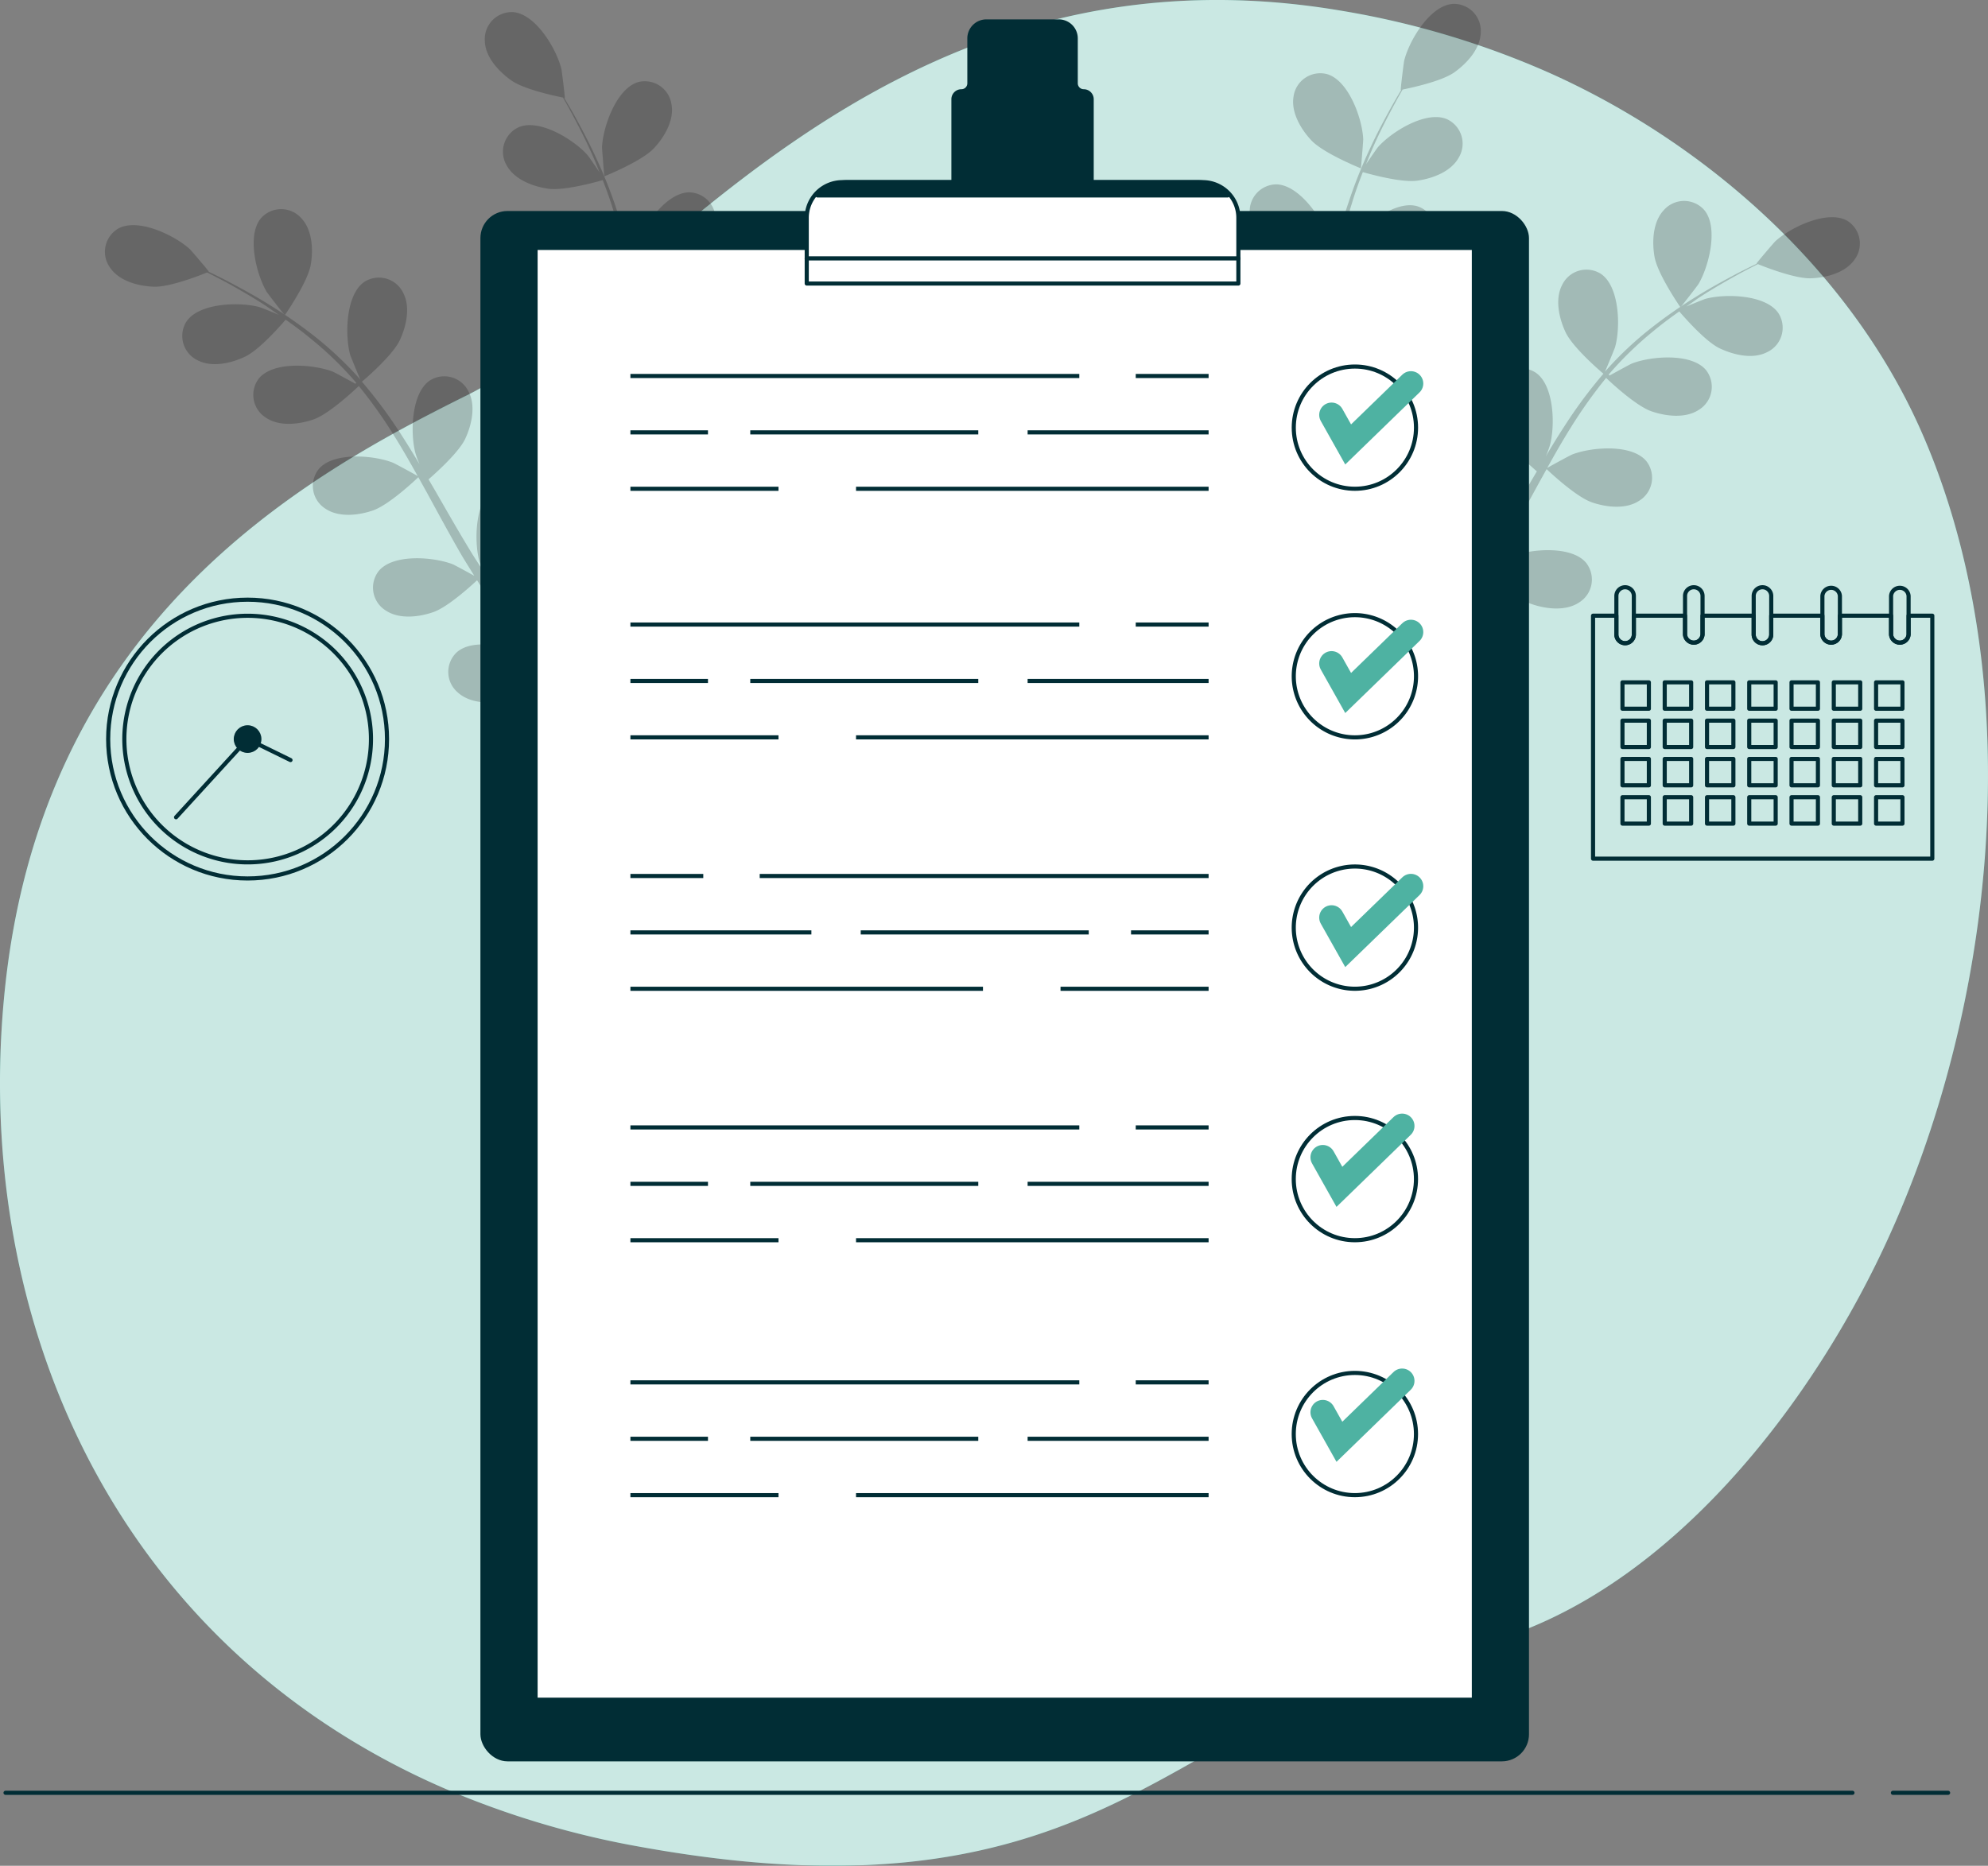
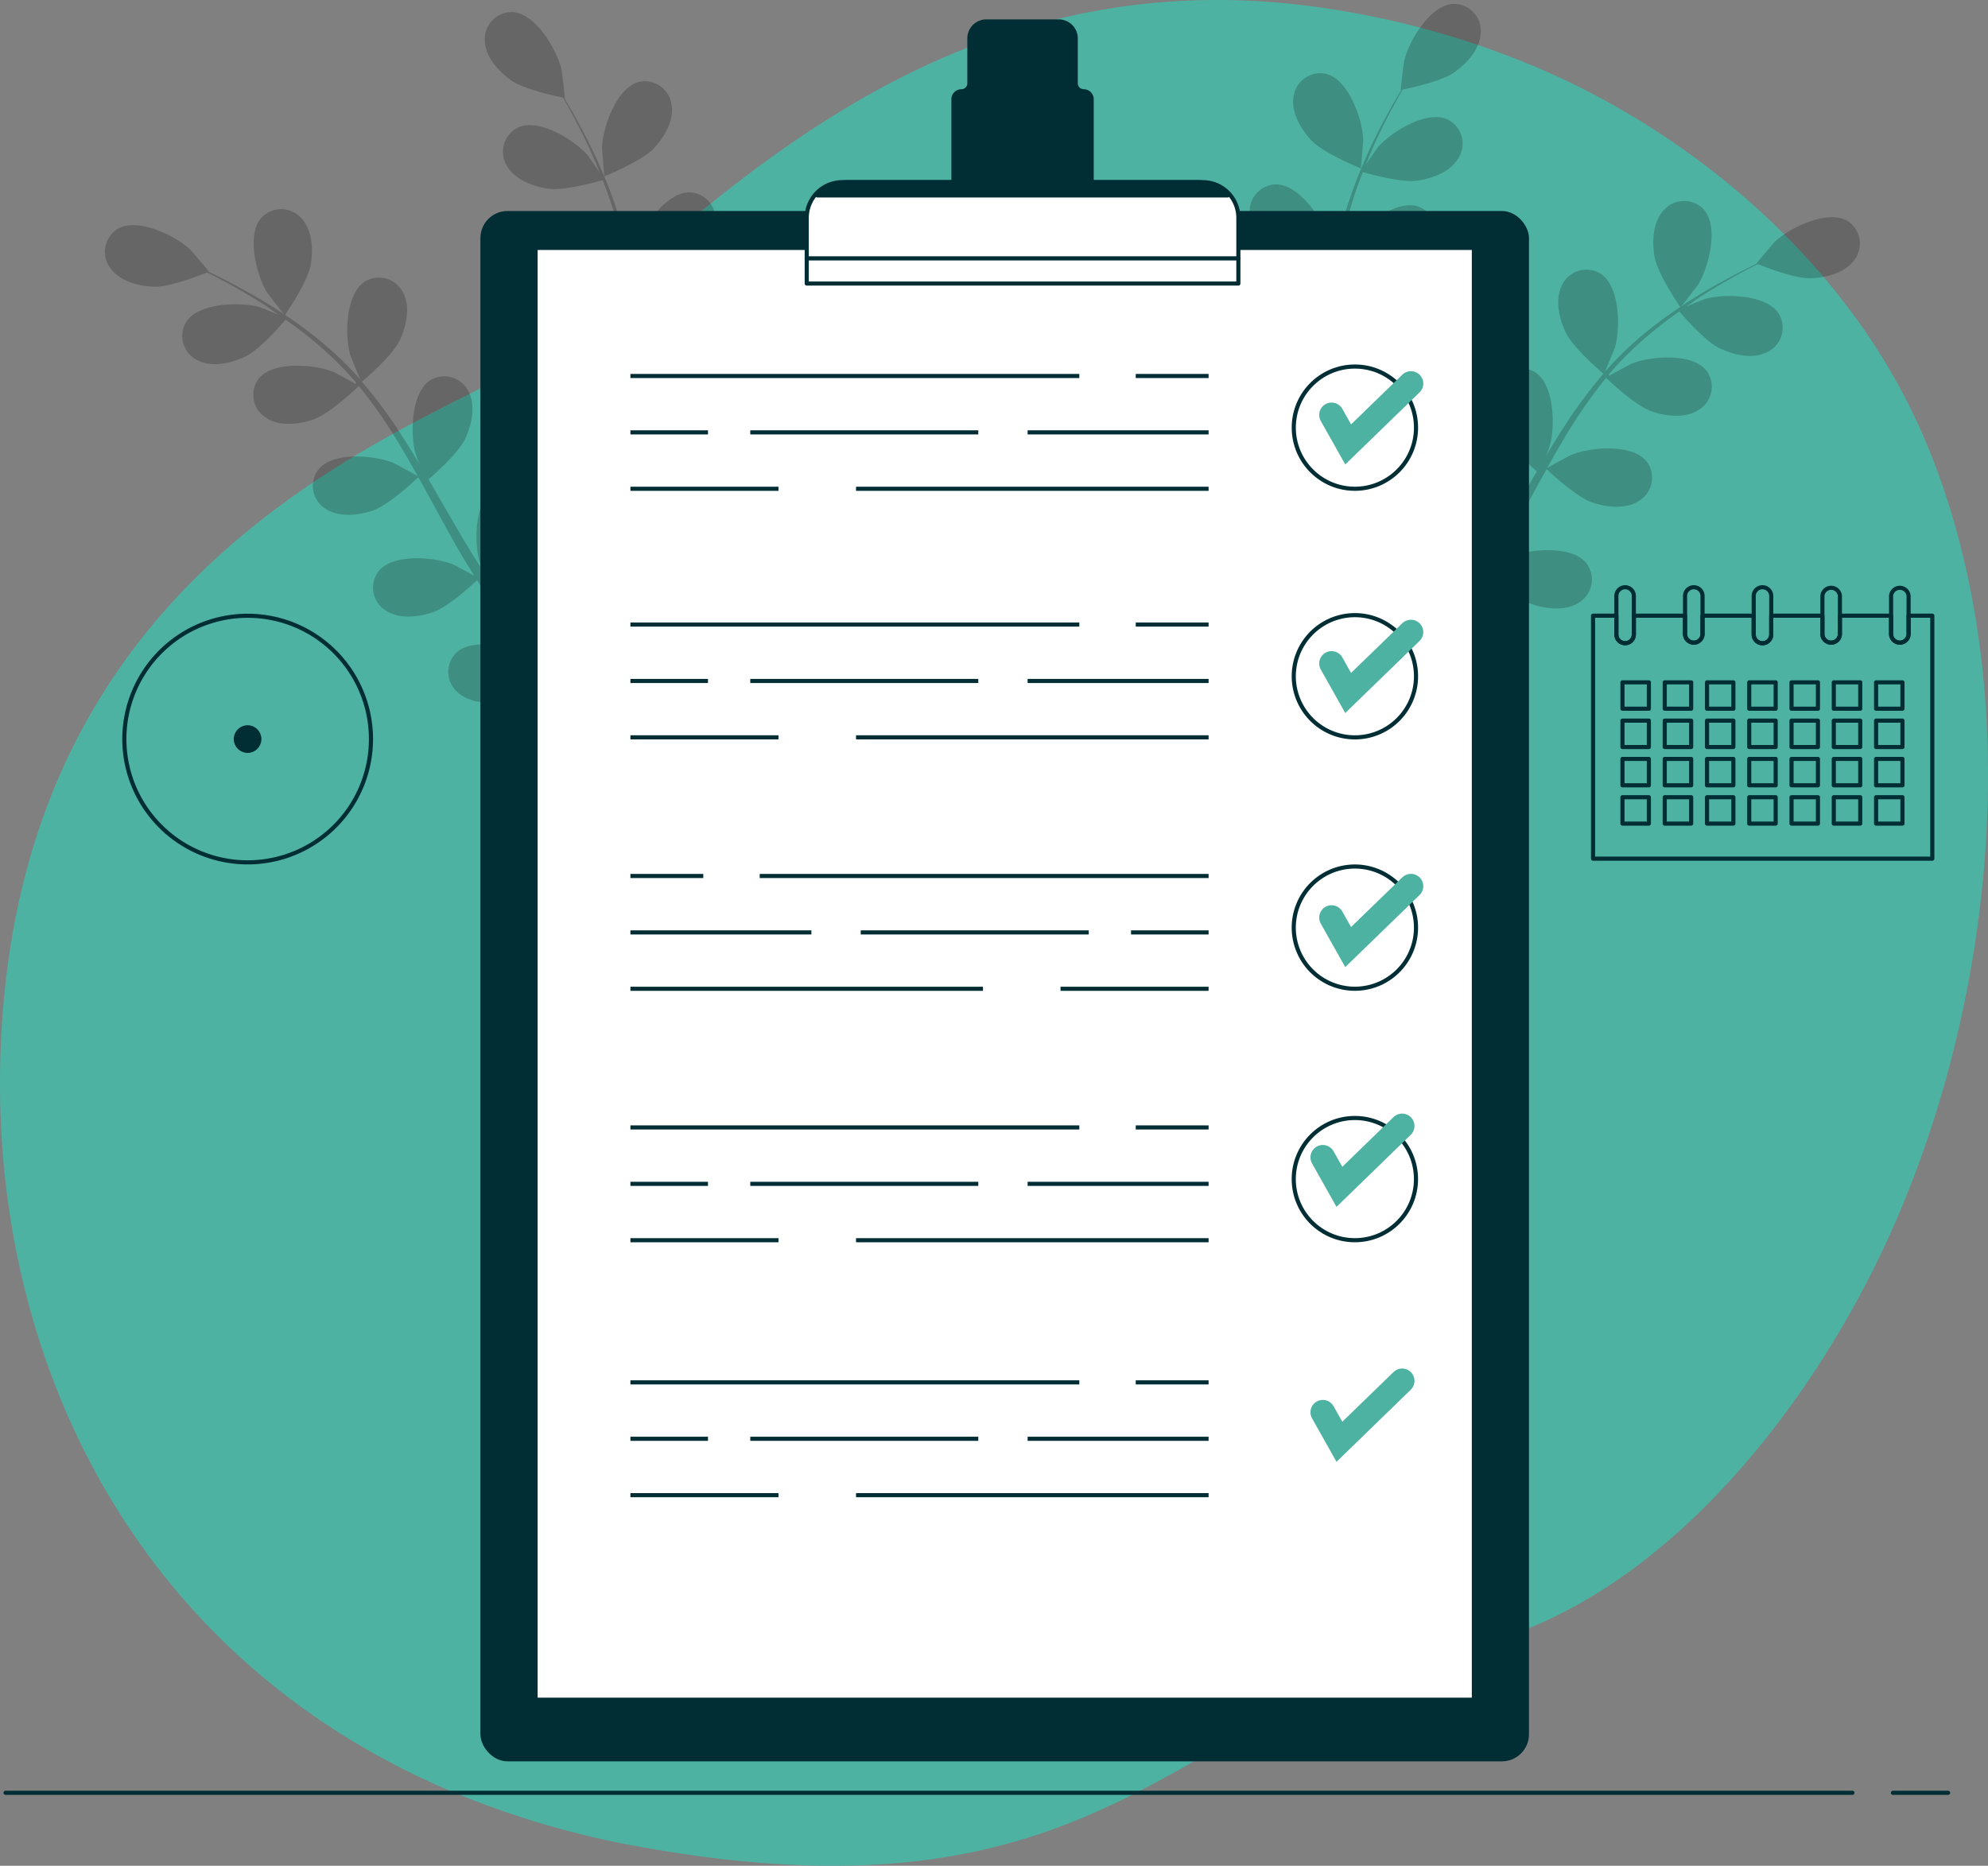
<svg xmlns="http://www.w3.org/2000/svg" id="Group_41071" data-name="Group 41071" width="482.682" height="453.087" viewBox="0 0 482.682 453.087">
  <rect x="0" y="0" width="482.682" height="453.087" fill="#808080" stroke="none" />
  <defs>
    <style>
      .cls-1, .cls-11, .cls-12, .cls-6 {
        fill: none;
      }

      .cls-2 {
        clip-path: url(#clip-path);
      }

      .cls-3 {
        fill: #4eb2a2;
      }

      .cls-4 {
        opacity: 0.7;
        isolation: isolate;
      }

      .cls-5 {
        fill: #fff;
      }

      .cls-11, .cls-6 {
        stroke: #012d35;
      }

      .cls-12, .cls-6 {
        stroke-linecap: round;
      }

      .cls-6 {
        stroke-linejoin: round;
      }

      .cls-7 {
        opacity: 0.2;
      }

      .cls-8 {
        clip-path: url(#clip-path-4);
      }

      .cls-9 {
        clip-path: url(#clip-path-5);
      }

      .cls-10 {
        fill: #012d35;
      }

      .cls-11, .cls-12 {
        stroke-miterlimit: 10;
      }

      .cls-12 {
        stroke: #4eb2a2;
        stroke-width: 6px;
      }
    </style>
    <clipPath id="clip-path">
      <rect id="Rectangle_7925" data-name="Rectangle 7925" class="cls-1" width="482.682" height="453.087" />
    </clipPath>
    <clipPath id="clip-path-4">
      <rect id="Rectangle_7917" data-name="Rectangle 7917" class="cls-1" width="148.672" height="179.687" transform="translate(302.895 0.94)" />
    </clipPath>
    <clipPath id="clip-path-5">
      <rect id="Rectangle_7918" data-name="Rectangle 7918" class="cls-1" width="148.812" height="179.656" transform="translate(25.483 2.931)" />
    </clipPath>
  </defs>
  <g id="Group_41070" data-name="Group 41070" class="cls-2">
    <g id="Group_41069" data-name="Group 41069">
      <g id="Group_41068" data-name="Group 41068" class="cls-2">
        <path id="Path_41015" data-name="Path 41015" class="cls-3" d="M455.184,307.568c-20.65,41.64-57.28,84.81-101.84,93.11-67.33,12.54-82.62,68.539-197.48,47.88a216.006,216.006,0,0,1-48.9-14.67,184.953,184.953,0,0,1-22.36-11.7c-63.52-39-90-109.64-83.7-179.07,8.22-91.32,71.76-126.92,112.68-147.23s99.26-112.581,212.34-93.241A209.347,209.347,0,0,1,376.194,17.7c36.73,16.44,72.26,46.71,90,86.4q2,4.469,3.74,9.1c22.72,60.25,13.4,137.6-14.75,194.37" />
        <g id="Group_41061" data-name="Group 41061" class="cls-4">
          <g id="Group_41060" data-name="Group 41060">
            <g id="Group_41059" data-name="Group 41059" class="cls-2">
-               <path id="Path_41016" data-name="Path 41016" class="cls-5" d="M455.184,307.568c-20.65,41.64-57.28,84.81-101.84,93.11-67.33,12.54-82.62,68.539-197.48,47.88a216.006,216.006,0,0,1-48.9-14.67,184.953,184.953,0,0,1-22.36-11.7c-63.52-39-90-109.64-83.7-179.07,8.22-91.32,71.76-126.92,112.68-147.23s99.26-112.581,212.34-93.241A209.347,209.347,0,0,1,376.194,17.7c36.73,16.44,72.26,46.71,90,86.4q2,4.469,3.74,9.1c22.72,60.25,13.4,137.6-14.75,194.37" />
-             </g>
+               </g>
          </g>
        </g>
        <line id="Line_218" data-name="Line 218" class="cls-6" x2="13.4" transform="translate(459.594 435.367)" />
        <line id="Line_219" data-name="Line 219" class="cls-6" x2="448.43" transform="translate(1.344 435.367)" />
        <g id="Group_41064" data-name="Group 41064" class="cls-7">
          <g id="Group_41063" data-name="Group 41063">
            <g id="Group_41062" data-name="Group 41062" class="cls-8">
              <path id="Path_41017" data-name="Path 41017" d="M318.434,34.128c3,3.149,12,6.76,12,6.76s.57-6.671.55-7.09c-.21-4.94-3.53-14.36-8.86-15.82A6.55,6.55,0,0,0,314.2,22.77a6.635,6.635,0,0,0-.132.7c-.65,3.851,1.83,7.971,4.37,10.661" />
              <path id="Path_41018" data-name="Path 41018" d="M407.994,74.607c.06.08,4.16-5.25,4.38-5.61,2.54-4.24,5-13.92,1.33-18.09a6.546,6.546,0,0,0-9.75.14c-2.67,2.85-2.87,7.66-2.24,11.3.74,4.27,6.28,12.25,6.28,12.26" />
              <path id="Path_41019" data-name="Path 41019" d="M448.474,53.587c-4.84-2.7-13.81,1.671-17.43,5-.31.291-4.68,5.4-4.58,5.44h.1c-1.42.68-2.93,1.43-4.57,2.27-3,1.59-6.42,3.42-10,5.65a116.382,116.382,0,0,0-11.14,7.75,84.859,84.859,0,0,0-11.06,10.431l-.12.139c.66-1.479,2.38-5.68,2.47-6,1.34-4.75,1.12-14.729-3.49-17.789a6.538,6.538,0,0,0-9.014,2.073,6.679,6.679,0,0,0-.346.626c-1.82,3.46-.75,8.15.82,11.49,1.76,3.771,8.64,9.621,9.19,10.09a114.345,114.345,0,0,0-9.24,12.4c-1.65,2.519-3.23,5.1-4.78,7.72a24.814,24.814,0,0,0,1-2.641c1.34-4.75,1.12-14.73-3.49-17.79a6.54,6.54,0,0,0-9.014,2.073,6.826,6.826,0,0,0-.346.627c-1.82,3.46-.75,8.15.82,11.5s7.35,8.49,8.89,9.82c-.58,1-1.18,2-1.76,3-2.79,4.851-5.55,9.7-8.4,14.381-1,1.649-2.05,3.229-3.1,4.829.47-1.16.86-2.13.9-2.29,1.34-4.759,1.12-14.74-3.49-17.8a6.552,6.552,0,0,0-9.36,2.71c-1.82,3.46-.75,8.15.82,11.491s6.79,8,8.62,9.59c-1.12,1.589-2.24,3.2-3.4,4.69-.81,1-1.52,2-2.4,3l-2.5,2.889c-1.66,1.78-3.37,3.62-5,5.31-1.15,1.19-2.26,2.3-3.38,3.421,1-1.631,2.94-4.861,3.07-5.15a25.448,25.448,0,0,0,1.72-12.72,8.223,8.223,0,0,0,.48-1.371,6.548,6.548,0,0,0-4.488-8.1,6.354,6.354,0,0,0-.682-.157c-5.48-.78-12.28,6.519-14.45,11-.12.269-1.19,3.259-1.84,5.169.21-1.18.43-2.319.63-3.53.41-2.4.75-4.8,1.12-7.389.14-1.25.28-2.52.42-3.8s.18-2.62.28-3.94c.16-3.08.17-6.2.11-9.349,2.1.349,9.57,1.509,13.16.579s7.88-3.079,9.38-6.69a6.539,6.539,0,0,0-3.208-8.674,6.47,6.47,0,0,0-.672-.266c-5.33-1.65-13.16,4.59-15.93,8.59-.17.25-1.87,3.39-2.76,5.14-.05-1.9-.09-3.78-.2-5.7-.32-5.52-.82-11.09-1.29-16.659-.15-1.711-.27-3.411-.4-5.111.74.14,9.6,1.7,13.62.66,3.57-.92,7.87-3.08,9.38-6.69a6.561,6.561,0,0,0-3.88-8.94c-5.3-1.6-13.13,4.59-15.94,8.65-.22.31-2.65,4.831-3.21,6-.28-3.75-.53-7.49-.63-11.18a115.043,115.043,0,0,1,.5-15c.34.06,9.57,1.731,13.69.671,3.58-.921,7.88-3.081,9.38-6.69a6.542,6.542,0,0,0-3.208-8.676,6.458,6.458,0,0,0-.672-.264c-5.29-1.611-13.12,4.59-15.94,8.649-.18.27-2,3.71-2.88,5.37l-.3-.09a83.678,83.678,0,0,1,3.2-14.7c.79-2.65,1.7-5.139,2.64-7.539,1.68.489,9.42,2.629,13.23,2.079s8.17-2.2,10.06-5.609a6.551,6.551,0,0,0-2.87-9.32c-5.09-2.18-13.55,3.119-16.8,6.85-.17.2-1.74,2.459-2.86,4.12.44-1.081.88-2.2,1.32-3.22,1.64-3.851,3.39-7.271,5-10.291.91-1.709,1.76-3.23,2.57-4.65,1.91-.39,9.57-2,12.65-4.24s6.23-5.71,6.33-9.62A6.541,6.541,0,0,0,353.4.952a6.917,6.917,0,0,0-.72,0c-5.52.41-10.59,9-11.75,13.81-.1.42-.93,7.091-.82,7.07h.11c-.81,1.35-1.66,2.81-2.56,4.42-1.64,3-3.47,6.381-5.21,10.21a118.712,118.712,0,0,0-5,12.611,86.414,86.414,0,0,0-3.66,14.819,1.093,1.093,0,0,1,0,.181c-.27-1.6-1.16-6-1.26-6.38-1.51-4.71-7.2-12.921-12.73-12.921a6.539,6.539,0,0,0-6.32,7.421c.39,3.889,3.87,7.209,7,9.13,3.56,2.169,12.52,3.259,13.23,3.34a115.116,115.116,0,0,0-.86,15.449c0,3,.12,6,.27,9.07-.28-1.38-.53-2.609-.58-2.769-1.51-4.711-7.2-12.911-12.73-12.921a6.54,6.54,0,0,0-6.32,7.4c.39,3.89,3.87,7.211,7,9.13s10.82,3,12.84,3.29c.07,1.16.13,2.33.2,3.49.35,5.581.72,11.15.92,16.63.08,1.93.07,3.83.08,5.731-.24-1.22-.46-2.24-.51-2.4-1.51-4.7-7.19-12.909-12.73-12.92a6.539,6.539,0,0,0-6.31,7.43c.38,3.891,3.87,7.211,7,9.13s10.08,2.921,12.48,3.24c-.06,1.95-.11,3.9-.24,5.79-.13,1.28-.16,2.53-.35,3.82s-.34,2.53-.5,3.791c-.41,2.389-.81,4.87-1.26,7.2-.31,1.62-.63,3.16-.94,4.72-.05-1.93-.23-5.68-.28-6-.78-4.88-5.15-13.85-10.62-14.69a6.549,6.549,0,0,0-7.319,5.677,6.373,6.373,0,0,0-.051.7c-.2,3.9,2.73,7.71,5.56,10.09,3.11,2.611,11.45,5,12.49,5.28-.53,2.57-1.07,5.06-1.62,7.4-1.87,8.049-3.73,14.7-5.11,19.349l3.45,1.47.09-.31c1.29-4.75,3-11.549,4.77-19.8.55-2.6,1.09-5.4,1.62-8.271a72.507,72.507,0,0,0,8.35-.31c1.41,3.931,6.68,10.081,7.36,10.871-1.86,1.839-3.69,3.62-5.44,5.279-6,5.681-11.22,10.19-14.93,13.32l3.78,1.611c3.56-3.161,8.2-7.4,13.43-12.581,1.9-1.87,3.89-3.9,5.91-6,.88.611,8,5.54,12,6.271,3.63.669,8.44.5,11.32-2.141a6.551,6.551,0,0,0,.712-9.236,7.014,7.014,0,0,0-.492-.514c-4.13-3.67-13.84-1.329-18.1,1.18-.25.14-2.79,2-4.38,3.29.82-.87,1.63-1.7,2.47-2.6,1.66-1.77,3.27-3.59,5-5.54l2.44-2.939c.84-1,1.6-2.09,2.41-3.141,1.83-2.48,3.57-5.079,5.26-7.73,1.55,1.45,7.15,6.54,10.65,7.75s8.27,1.77,11.52-.409a6.55,6.55,0,0,0,2.094-9.024,6.257,6.257,0,0,0-.4-.576c-3.53-4.261-13.47-3.411-18.06-1.581-.29.11-3.44,1.8-5.14,2.76,1-1.6,2-3.2,3-4.86,2.78-4.779,5.44-9.71,8.12-14.61q1.23-2.25,2.48-4.479c.55.52,7.07,6.71,11,8.069,3.48,1.2,8.26,1.77,11.51-.41a6.543,6.543,0,0,0,1.7-9.6c-3.54-4.261-13.48-3.41-18.07-1.581-.35.141-4.87,2.57-6,3.25,1.83-3.29,3.68-6.54,5.64-9.68a116.318,116.318,0,0,1,8.67-12.2c.25.25,7,6.74,11.05,8.13,3.49,1.2,8.27,1.771,11.51-.41a6.55,6.55,0,0,0,2.105-9.021,6.753,6.753,0,0,0-.4-.579c-3.53-4.259-13.48-3.409-18.07-1.58-.3.12-3.75,2-5.37,2.89l-.2-.25a84.939,84.939,0,0,1,10.78-10.49c2.13-1.769,4.26-3.35,6.36-4.829,1.14,1.329,6.41,7.389,9.89,9s8,2.669,11.49.859a6.55,6.55,0,0,0,3.075-8.738,6.707,6.707,0,0,0-.335-.612c-3-4.629-13-4.879-17.78-3.56-.26.07-2.82,1.1-4.66,1.861,1-.65,1.94-1.351,2.87-2,3.5-2.3,6.84-4.191,9.81-5.84,1.7-.921,3.26-1.731,4.72-2.461,1.8.73,9.1,3.58,12.88,3.44s8.35-1.33,10.59-4.53a6.541,6.541,0,0,0-1.345-9.151c-.147-.108-.3-.212-.455-.309" />
            </g>
          </g>
        </g>
        <g id="Group_41067" data-name="Group 41067" class="cls-7">
          <g id="Group_41066" data-name="Group 41066">
            <g id="Group_41065" data-name="Group 41065" class="cls-9">
              <path id="Path_41020" data-name="Path 41020" d="M158.724,36.057c-3,3.16-12,6.761-12,6.77s-.57-6.669-.55-7.1c.21-4.94,3.53-14.35,8.87-15.82a6.548,6.548,0,0,1,7.883,4.863c.049.207.088.415.117.626.69,3.85-1.79,7.981-4.32,10.66" />
              <path id="Path_41021" data-name="Path 41021" d="M69.154,76.538c0,.09-4.15-5.24-4.37-5.61-2.55-4.24-4.99-13.92-1.33-18.04a6.557,6.557,0,0,1,9.74.139c2.67,2.861,2.88,7.661,2.25,11.3-.74,4.22-6.28,12.21-6.29,12.21" />
              <path id="Path_41022" data-name="Path 41022" d="M28.684,55.518c4.83-2.7,13.8,1.67,17.42,5,.31.29,4.68,5.4,4.59,5.44h-.11c1.42.67,2.94,1.42,4.58,2.27,3,1.59,6.41,3.41,10,5.64a119.409,119.409,0,0,1,11.15,7.75,86.837,86.837,0,0,1,11.08,10.44l.11.15c-.66-1.48-2.37-5.69-2.47-6-1.33-4.76-1.12-14.74,3.49-17.8a6.549,6.549,0,0,1,9.025,2.085,6.342,6.342,0,0,1,.345.625c1.82,3.45.75,8.15-.82,11.49-1.77,3.77-8.65,9.62-9.2,10.08a116.065,116.065,0,0,1,9.25,12.41c1.64,2.51,3.22,5.1,4.78,7.71a22.778,22.778,0,0,1-1-2.63c-1.33-4.76-1.12-14.74,3.49-17.8a6.549,6.549,0,0,1,9.025,2.085,6.342,6.342,0,0,1,.345.625c1.82,3.46.75,8.15-.82,11.49s-7.36,8.5-8.9,9.83c.59,1,1.18,2,1.76,3,2.79,4.85,5.55,9.7,8.4,14.37,1,1.65,2.06,3.24,3.1,4.83-.47-1.15-.85-2.13-.9-2.28-1.33-4.76-1.12-14.74,3.49-17.8a6.549,6.549,0,0,1,9.025,2.085,6.345,6.345,0,0,1,.345.625c1.82,3.45.75,8.15-.82,11.49s-6.8,8-8.62,9.58c1.12,1.6,2.24,3.2,3.39,4.7.82,1,1.53,2,2.4,3l2.51,2.88c1.66,1.78,3.36,3.62,5,5.32,1.15,1.18,2.27,2.29,3.39,3.41-1-1.63-2.95-4.86-3.08-5.151a25.313,25.313,0,0,1-1.71-12.719,8.2,8.2,0,0,1-.49-1.36,6.55,6.55,0,0,1,4.505-8.094,6.652,6.652,0,0,1,.685-.156c5.48-.79,12.28,6.52,14.45,11,.13.26,1.2,3.26,1.84,5.16-.21-1.18-.42-2.31-.62-3.53-.41-2.39-.75-4.8-1.13-7.38-.13-1.26-.27-2.52-.41-3.8s-.18-2.63-.28-4c-.16-3.08-.17-6.2-.12-9.35-2.1.36-9.57,1.51-13.16.59s-7.87-3.09-9.38-6.69a6.559,6.559,0,0,1,3.235-8.695,6.75,6.75,0,0,1,.645-.255c5.3-1.6,13.13,4.59,15.94,8.65.18.26,1.87,3.4,2.77,5.14.05-1.89.08-3.78.2-5.69.32-5.52.81-11.1,1.29-16.67.14-1.7.26-3.4.4-5.11-.75.14-9.6,1.7-13.62.67-3.58-.92-7.88-3.09-9.38-6.69a6.54,6.54,0,0,1,3.208-8.675,6.7,6.7,0,0,1,.672-.265c5.29-1.61,13.12,4.58,15.94,8.64.21.31,2.64,4.83,3.2,6,.29-3.74.54-7.48.64-11.18a115.153,115.153,0,0,0-.5-14.95c-.35.06-9.58,1.74-13.7.68-3.57-.92-7.87-3.09-9.38-6.69a6.561,6.561,0,0,1,3.88-9c5.3-1.6,13.13,4.59,15.94,8.65.19.27,2,3.72,2.89,5.37l.3-.09a84.726,84.726,0,0,0-3.21-14.7c-.79-2.65-1.7-5.14-2.63-7.54-1.69.49-9.43,2.63-13.24,2.09-3.65-.52-8.16-2.2-10.06-5.62a6.55,6.55,0,0,1,2.26-8.983,6.663,6.663,0,0,1,.62-.327c5.09-2.18,13.55,3.11,16.79,6.84.18.2,1.74,2.46,2.86,4.12-.44-1.07-.87-2.19-1.31-3.22-1.65-3.84-3.4-7.27-5-10.28-.9-1.71-1.76-3.24-2.57-4.66-1.91-.39-9.57-2-12.64-4.23s-6.26-5.66-6.34-9.58a6.565,6.565,0,0,1,6.84-6.95c5.52.41,10.59,9,11.75,13.82.1.41.93,7.09.83,7.07h-.12c.81,1.35,1.67,2.81,2.57,4.42,1.64,3,3.46,6.39,5.2,10.21a114.116,114.116,0,0,1,5,12.62,84.769,84.769,0,0,1,3.56,14.76v.18c.26-1.6,1.15-6.05,1.26-6.38,1.55-4.75,7.19-12.92,12.77-12.93a6.56,6.56,0,0,1,6.376,6.739,6.656,6.656,0,0,1-.056.691c-.39,3.88-3.88,7.21-7,9.13-3.55,2.16-12.51,3.25-13.23,3.33a115.127,115.127,0,0,1,.87,15.45c0,3-.13,6-.27,9.07.27-1.37.53-2.6.58-2.77,1.51-4.71,7.19-12.91,12.73-12.92a6.56,6.56,0,0,1,6.376,6.739,6.656,6.656,0,0,1-.056.691c-.39,3.88-3.88,7.21-7,9.13s-10.82,3-12.84,3.29c-.07,1.16-.12,2.32-.2,3.49-.35,5.58-.72,11.15-.92,16.62-.07,1.93-.07,3.83-.08,5.74.25-1.22.46-2.25.51-2.4,1.51-4.71,7.2-12.92,12.73-12.92a6.54,6.54,0,0,1,6.378,6.7,6.447,6.447,0,0,1-.058.722c-.39,3.89-3.87,7.21-7,9.13s-10.08,2.92-12.48,3.24c0,1.95.1,3.9.24,5.79.12,1.29.15,2.53.35,3.82s.33,2.54.5,3.79c.4,2.4.8,4.87,1.26,7.2.3,1.63.62,3.17.94,4.72,0-1.92.22-5.68.27-6,.78-4.88,5.16-13.85,10.63-14.7a6.542,6.542,0,0,1,7.36,6.381c.21,3.9-2.73,7.71-5.55,10.09-3.11,2.62-11.46,5-12.5,5.279.53,2.571,1.08,5.061,1.63,7.4,1.87,8.06,3.73,14.7,5.11,19.36l-3.46,1.47a.481.481,0,0,0-.08-.32c-1.29-4.74-3.05-11.55-4.78-19.8-.55-2.6-1.09-5.4-1.61-8.27a70.283,70.283,0,0,1-8.36-.31c-1.4,3.93-6.67,10.08-7.36,10.87,1.86,1.849,3.69,3.63,5.44,5.28,6,5.68,11.22,10.2,14.94,13.319l-3.91,1.621c-3.55-3.15-8.19-7.4-13.43-12.57-1.89-1.87-3.89-3.91-5.91-6-.87.6-8,5.54-12,6.27-3.64.66-8.45.49-11.32-2.15a6.54,6.54,0,0,1-.726-9.22,6.414,6.414,0,0,1,.5-.52c4.14-3.681,13.84-1.34,18.1,1.17.25.149,2.8,2.06,4.38,3.29-.82-.87-1.63-1.7-2.46-2.6-1.67-1.77-3.28-3.59-5-5.541l-2.44-2.939c-.84-1-1.6-2.09-2.41-3.14-1.83-2.47-3.56-5.07-5.25-7.73-1.56,1.46-7.15,6.54-10.66,7.75s-8.27,1.77-11.51-.41a6.54,6.54,0,0,1-2.109-9.005,6.442,6.442,0,0,1,.409-.585c3.53-4.27,13.48-3.42,18.07-1.59.28.12,3.43,1.81,5.14,2.77-1-1.61-2-3.21-3-4.86-2.77-4.78-5.44-9.71-8.11-14.61-.82-1.51-1.66-3-2.49-4.49-.54.53-7.07,6.71-11,8.07-3.49,1.21-8.27,1.769-11.52-.4a6.549,6.549,0,0,1-2.094-9.023,6.414,6.414,0,0,1,.4-.577c3.53-4.27,13.48-3.42,18.06-1.58.35.13,4.87,2.57,6,3.24-1.83-3.28-3.68-6.54-5.64-9.67a112.964,112.964,0,0,0-8.66-12.2c-.26.24-7,6.73-11,8.12-3.49,1.2-8.27,1.77-11.52-.41a6.54,6.54,0,0,1-2.116-9,6.638,6.638,0,0,1,.386-.556c3.53-4.27,13.47-3.42,18.06-1.59.3.12,3.75,2,5.37,2.89l.2-.24a84.353,84.353,0,0,0-10.78-10.5c-2.12-1.77-4.25-3.34-6.36-4.83-1.14,1.34-6.41,7.39-9.89,9-3.33,1.59-8,2.67-11.48.87a6.55,6.55,0,0,1-3.093-8.731,6.482,6.482,0,0,1,.343-.629c3.05-4.62,13-4.87,17.79-3.55.26.07,2.81,1.09,4.66,1.86-1-.66-1.94-1.35-2.87-2-3.5-2.3-6.84-4.19-9.82-5.85-1.7-.88-3.2-1.7-4.72-2.42-1.8.73-9.1,3.58-12.88,3.45s-8.35-1.33-10.6-4.53A6.56,6.56,0,0,1,28.108,55.9a6.354,6.354,0,0,1,.576-.386" />
            </g>
          </g>
        </g>
        <path id="Path_41023" data-name="Path 41023" class="cls-6" d="M463.4,149.517v4.56a2.13,2.13,0,0,1-4.25,0v-4.56h-12.43v4.56a2.13,2.13,0,0,1-4.25,0v-4.56h-12.42v4.56a2.13,2.13,0,1,1-4.26,0v-4.56h-12.42v4.56a2.13,2.13,0,0,1-4.25,0v-4.56h-12.43v4.56a2.12,2.12,0,1,1-4.24,0v-4.56h-5.66v59h82.37v-59Zm-63.06,50.49h-6.41V193.6h6.41Zm0-9.3h-6.41V184.3h6.41Zm0-9.3h-6.41V175h6.41Zm0-9.3h-6.41V165.7h6.41Zm10.27,27.9h-6.42V193.6h6.42Zm0-9.3h-6.42V184.3h6.42Zm0-9.3h-6.42V175h6.42Zm0-9.3h-6.42V165.7h6.42Zm10.25,27.9h-6.4V193.6h6.4Zm0-9.3h-6.4V184.3h6.4Zm0-9.3h-6.4V175h6.4Zm0-9.3h-6.4V165.7h6.4Zm10.27,27.9h-6.42V193.6h6.42Zm0-9.3h-6.42V184.3h6.42Zm0-9.3h-6.42V175h6.42Zm0-9.3h-6.42V165.7h6.42Zm10.26,27.9h-6.41V193.6h6.41Zm0-9.3h-6.41V184.3h6.41Zm0-9.3h-6.41V175h6.41Zm0-9.3h-6.41V165.7h6.41Zm10.27,27.9h-6.42V193.6h6.42Zm0-9.3h-6.42V184.3h6.42Zm0-9.3h-6.42V175h6.42Zm0-9.3h-6.42V165.7h6.42Zm10.25,27.9h-6.4V193.6h6.4Zm0-9.3h-6.4V184.3h6.4Zm0-9.3h-6.4V175h6.4Zm0-9.3h-6.4V165.7h6.4Z" />
        <path id="Path_41024" data-name="Path 41024" class="cls-6" d="M463.4,144.727v9.35a2.13,2.13,0,0,1-4.25,0v-9.35a2.13,2.13,0,0,1,4.25,0Z" />
        <path id="Path_41025" data-name="Path 41025" class="cls-6" d="M446.724,144.727v9.35a2.13,2.13,0,0,1-4.25,0v-9.35a2.13,2.13,0,0,1,4.25,0Z" />
        <path id="Path_41026" data-name="Path 41026" class="cls-6" d="M430.054,144.727v9.35a2.13,2.13,0,1,1-4.26,0v-9.35a2.12,2.12,0,0,1,2.12-2.12h.01a2.071,2.071,0,0,1,1.5.62A2.1,2.1,0,0,1,430.054,144.727Z" />
        <path id="Path_41027" data-name="Path 41027" class="cls-6" d="M413.374,144.727v9.35a2.13,2.13,0,0,1-4.25,0v-9.35a2.12,2.12,0,0,1,2.12-2.12h.01A2.12,2.12,0,0,1,413.374,144.727Z" />
        <path id="Path_41028" data-name="Path 41028" class="cls-6" d="M396.694,144.727v9.35a2.12,2.12,0,1,1-4.24,0v-9.35a2.12,2.12,0,1,1,4.24,0Z" />
-         <circle id="Ellipse_1277" data-name="Ellipse 1277" class="cls-6" cx="33.85" cy="33.85" r="33.85" transform="translate(26.264 145.627)" />
        <path id="Path_41029" data-name="Path 41029" class="cls-6" d="M53.325,150.319a29.94,29.94,0,1,1-22.35,35.962A29.94,29.94,0,0,1,53.325,150.319Z" />
        <path id="Path_41030" data-name="Path 41030" class="cls-10" d="M60.114,176.617a2.86,2.86,0,1,1-2.86,2.86,2.859,2.859,0,0,1,2.86-2.86" />
        <circle id="Ellipse_1278" data-name="Ellipse 1278" class="cls-6" cx="2.86" cy="2.86" r="2.86" transform="translate(57.254 176.617)" />
-         <path id="Path_41031" data-name="Path 41031" class="cls-6" d="M70.534,184.577l-10.42-5.1-17.37,18.99" />
        <path id="Path_41032" data-name="Path 41032" class="cls-10" d="M123.224,51.738h241.43a6.08,6.08,0,0,1,6.08,6.08v363.33a6.08,6.08,0,0,1-6.08,6.08H123.224a6.08,6.08,0,0,1-6.08-6.08V57.818a6.08,6.08,0,0,1,6.08-6.08" />
        <rect id="Rectangle_7919" data-name="Rectangle 7919" class="cls-6" width="253.59" height="375.49" rx="6.08" transform="translate(117.144 51.738)" />
        <rect id="Rectangle_7920" data-name="Rectangle 7920" class="cls-5" width="227.82" height="352.55" transform="translate(130.034 60.207)" />
        <rect id="Rectangle_7921" data-name="Rectangle 7921" class="cls-6" width="227.82" height="352.55" transform="translate(130.034 60.207)" />
        <line id="Line_220" data-name="Line 220" class="cls-11" x2="17.69" transform="translate(275.754 151.667)" />
        <line id="Line_221" data-name="Line 221" class="cls-11" x2="108.99" transform="translate(153.064 151.667)" />
        <line id="Line_222" data-name="Line 222" class="cls-11" x2="43.94" transform="translate(249.504 165.367)" />
        <line id="Line_223" data-name="Line 223" class="cls-11" x2="55.36" transform="translate(182.164 165.367)" />
        <line id="Line_224" data-name="Line 224" class="cls-11" x2="18.83" transform="translate(153.064 165.367)" />
        <line id="Line_225" data-name="Line 225" class="cls-11" x2="85.6" transform="translate(207.844 179.057)" />
        <line id="Line_226" data-name="Line 226" class="cls-11" x2="35.95" transform="translate(153.064 179.057)" />
        <path id="Path_41033" data-name="Path 41033" class="cls-11" d="M325.534,149.785a14.84,14.84,0,1,1-11.006,17.869A14.839,14.839,0,0,1,325.534,149.785Z" />
        <line id="Line_227" data-name="Line 227" class="cls-11" x1="17.69" transform="translate(153.064 212.728)" />
        <line id="Line_228" data-name="Line 228" class="cls-11" x1="108.99" transform="translate(184.454 212.728)" />
        <line id="Line_229" data-name="Line 229" class="cls-11" x1="43.94" transform="translate(153.064 226.428)" />
        <line id="Line_230" data-name="Line 230" class="cls-11" x1="55.36" transform="translate(208.984 226.428)" />
        <line id="Line_231" data-name="Line 231" class="cls-11" x1="18.83" transform="translate(274.614 226.428)" />
        <line id="Line_232" data-name="Line 232" class="cls-11" x1="85.6" transform="translate(153.064 240.118)" />
        <line id="Line_233" data-name="Line 233" class="cls-11" x1="35.95" transform="translate(257.494 240.118)" />
        <path id="Path_41034" data-name="Path 41034" class="cls-11" d="M325.531,210.83A14.84,14.84,0,1,1,314.525,228.7,14.839,14.839,0,0,1,325.531,210.83Z" />
        <line id="Line_234" data-name="Line 234" class="cls-11" x2="17.69" transform="translate(275.754 273.788)" />
        <line id="Line_235" data-name="Line 235" class="cls-11" x2="108.99" transform="translate(153.064 273.788)" />
        <line id="Line_236" data-name="Line 236" class="cls-11" x2="43.94" transform="translate(249.504 287.487)" />
        <line id="Line_237" data-name="Line 237" class="cls-11" x2="55.36" transform="translate(182.164 287.487)" />
        <line id="Line_238" data-name="Line 238" class="cls-11" x2="18.83" transform="translate(153.064 287.487)" />
        <line id="Line_239" data-name="Line 239" class="cls-11" x2="85.6" transform="translate(207.844 301.177)" />
        <line id="Line_240" data-name="Line 240" class="cls-11" x2="35.95" transform="translate(153.064 301.177)" />
        <circle id="Ellipse_1279" data-name="Ellipse 1279" class="cls-11" cx="14.84" cy="14.84" r="14.84" transform="translate(314.118 271.494)" />
        <path id="Path_41035" data-name="Path 41035" class="cls-10" d="M263.124,22.167a1.941,1.941,0,0,1-1.94-1.94V9.327a4.121,4.121,0,0,0-4.12-4.12h-17.57a4.121,4.121,0,0,0-4.13,4.11v10.91a1.93,1.93,0,0,1-1.92,1.94h-.01a1.93,1.93,0,0,0-1.94,1.92v29.54h33.56V24.1A1.93,1.93,0,0,0,263.124,22.167Zm-14.85-1a5.4,5.4,0,1,0,0-.02Z" />
        <path id="Path_41036" data-name="Path 41036" class="cls-6" d="M263.124,22.167a1.941,1.941,0,0,1-1.94-1.94V9.327a4.121,4.121,0,0,0-4.12-4.12h-17.57a4.121,4.121,0,0,0-4.13,4.11v10.91a1.93,1.93,0,0,1-1.92,1.94h-.01a1.93,1.93,0,0,0-1.94,1.92v29.54h33.56V24.1A1.93,1.93,0,0,0,263.124,22.167Zm-14.85-1a5.4,5.4,0,1,0,0-.02Z" />
        <path id="Path_41037" data-name="Path 41037" class="cls-5" d="M204.524,44.238h87.51a8.651,8.651,0,0,1,8.64,8.65v9.95h-104.8v-9.95a8.65,8.65,0,0,1,8.65-8.65" />
        <path id="Path_41038" data-name="Path 41038" class="cls-6" d="M204.524,44.238h87.51a8.651,8.651,0,0,1,8.64,8.65v9.95h-104.8v-9.95A8.65,8.65,0,0,1,204.524,44.238Z" />
        <path id="Path_41039" data-name="Path 41039" class="cls-10" d="M198.474,47.458h99.61a9.853,9.853,0,0,0-7.29-3.22h-85a9.828,9.828,0,0,0-7.32,3.22" />
        <path id="Path_41040" data-name="Path 41040" class="cls-6" d="M198.474,47.458h99.61a9.853,9.853,0,0,0-7.29-3.22h-85A9.828,9.828,0,0,0,198.474,47.458Z" />
        <rect id="Rectangle_7922" data-name="Rectangle 7922" class="cls-5" width="104.8" height="6.11" transform="translate(195.874 62.747)" />
        <rect id="Rectangle_7923" data-name="Rectangle 7923" class="cls-6" width="104.8" height="6.11" transform="translate(195.874 62.747)" />
        <path id="Path_41041" data-name="Path 41041" class="cls-12" d="M323.3,222.827l4.03,7.16,15.24-14.78" />
        <path id="Path_41042" data-name="Path 41042" class="cls-12" d="M323.3,161.117l4.03,7.17,15.24-14.79" />
        <line id="Line_241" data-name="Line 241" class="cls-11" x2="17.69" transform="translate(275.754 91.307)" />
        <line id="Line_242" data-name="Line 242" class="cls-11" x2="108.99" transform="translate(153.064 91.307)" />
        <line id="Line_243" data-name="Line 243" class="cls-11" x2="43.94" transform="translate(249.504 104.997)" />
        <line id="Line_244" data-name="Line 244" class="cls-11" x2="55.36" transform="translate(182.164 104.997)" />
        <line id="Line_245" data-name="Line 245" class="cls-11" x2="18.83" transform="translate(153.064 104.997)" />
        <line id="Line_246" data-name="Line 246" class="cls-11" x2="85.6" transform="translate(207.844 118.697)" />
        <line id="Line_247" data-name="Line 247" class="cls-11" x2="35.95" transform="translate(153.064 118.697)" />
        <circle id="Ellipse_1280" data-name="Ellipse 1280" class="cls-11" cx="14.84" cy="14.84" r="14.84" transform="translate(314.125 89.011)" />
        <path id="Path_41043" data-name="Path 41043" class="cls-12" d="M323.3,100.758l4.03,7.17,15.24-14.79" />
        <path id="Path_41044" data-name="Path 41044" class="cls-12" d="M321.174,281.047l4.03,7.17,15.23-14.79" />
        <line id="Line_248" data-name="Line 248" class="cls-11" x2="17.69" transform="translate(275.754 335.696)" />
        <line id="Line_249" data-name="Line 249" class="cls-11" x2="108.99" transform="translate(153.064 335.696)" />
        <line id="Line_250" data-name="Line 250" class="cls-11" x2="43.94" transform="translate(249.504 349.396)" />
        <line id="Line_251" data-name="Line 251" class="cls-11" x2="55.36" transform="translate(182.164 349.396)" />
        <line id="Line_252" data-name="Line 252" class="cls-11" x2="18.83" transform="translate(153.064 349.396)" />
        <line id="Line_253" data-name="Line 253" class="cls-11" x2="85.6" transform="translate(207.844 363.086)" />
        <line id="Line_254" data-name="Line 254" class="cls-11" x2="35.95" transform="translate(153.064 363.086)" />
-         <circle id="Ellipse_1281" data-name="Ellipse 1281" class="cls-11" cx="14.84" cy="14.84" r="14.84" transform="translate(314.118 333.403)" />
        <path id="Path_41045" data-name="Path 41045" class="cls-12" d="M321.174,342.956l4.03,7.17,15.23-14.79" />
      </g>
    </g>
  </g>
</svg>